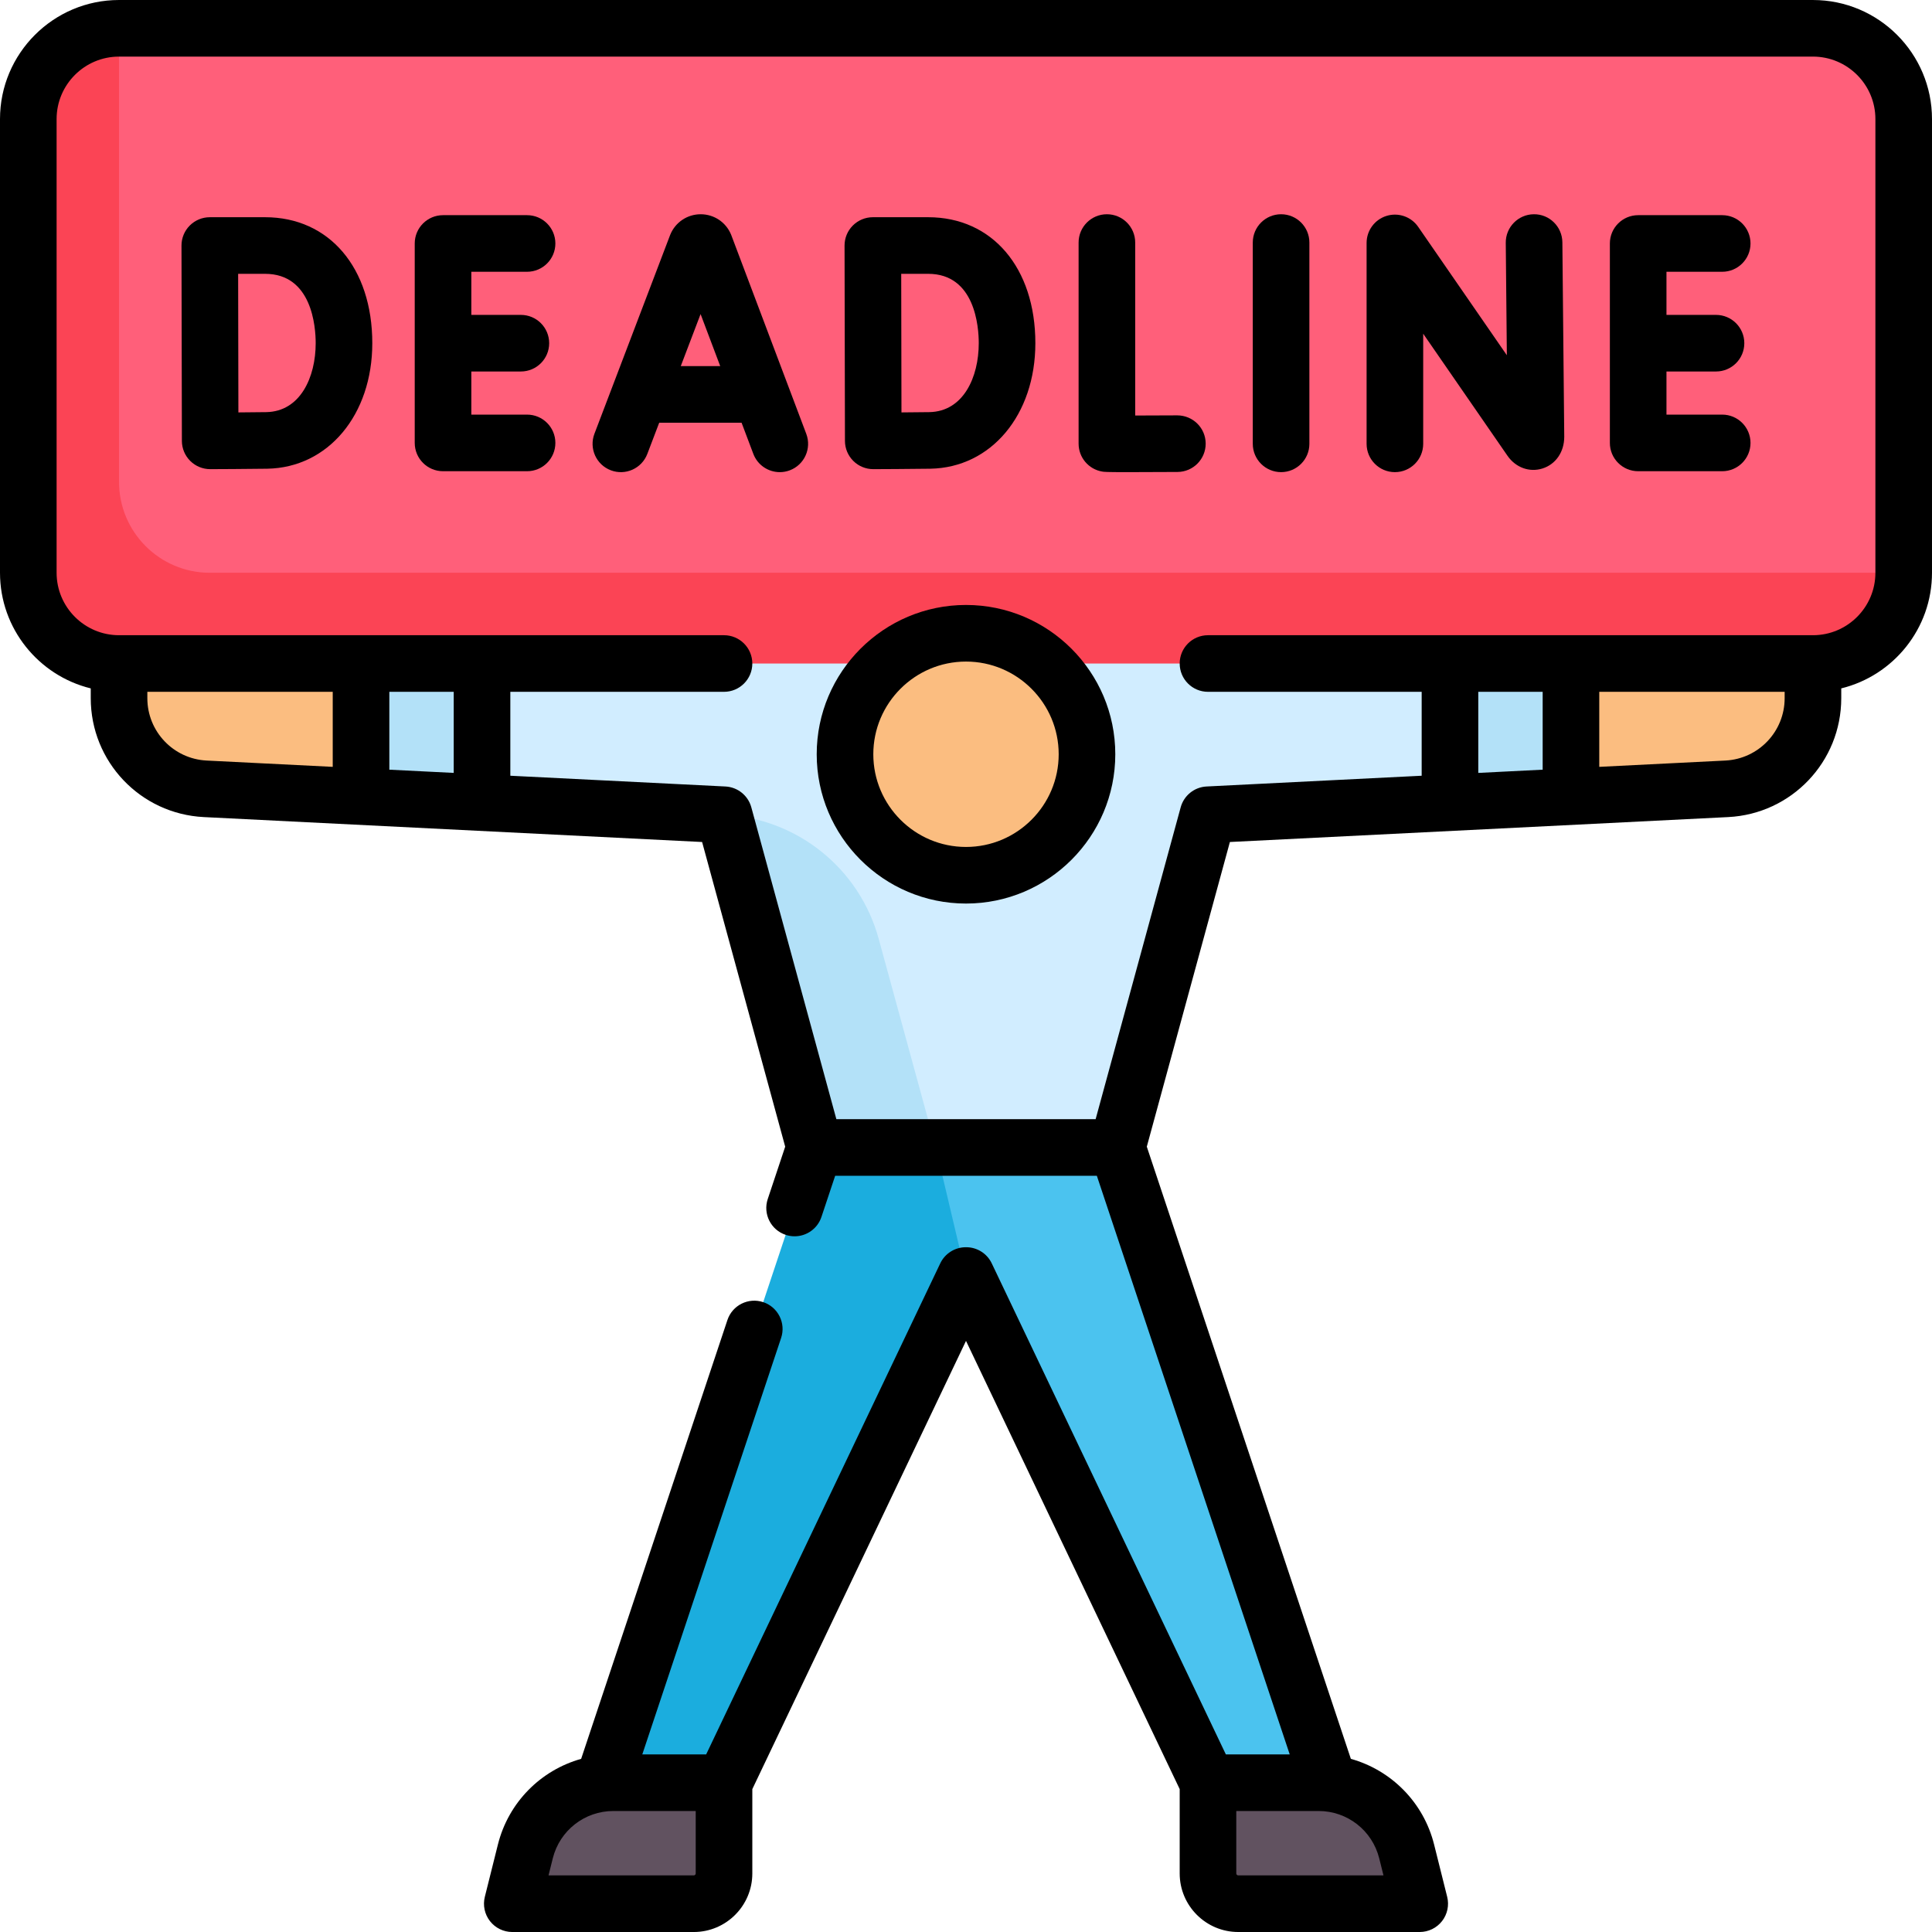
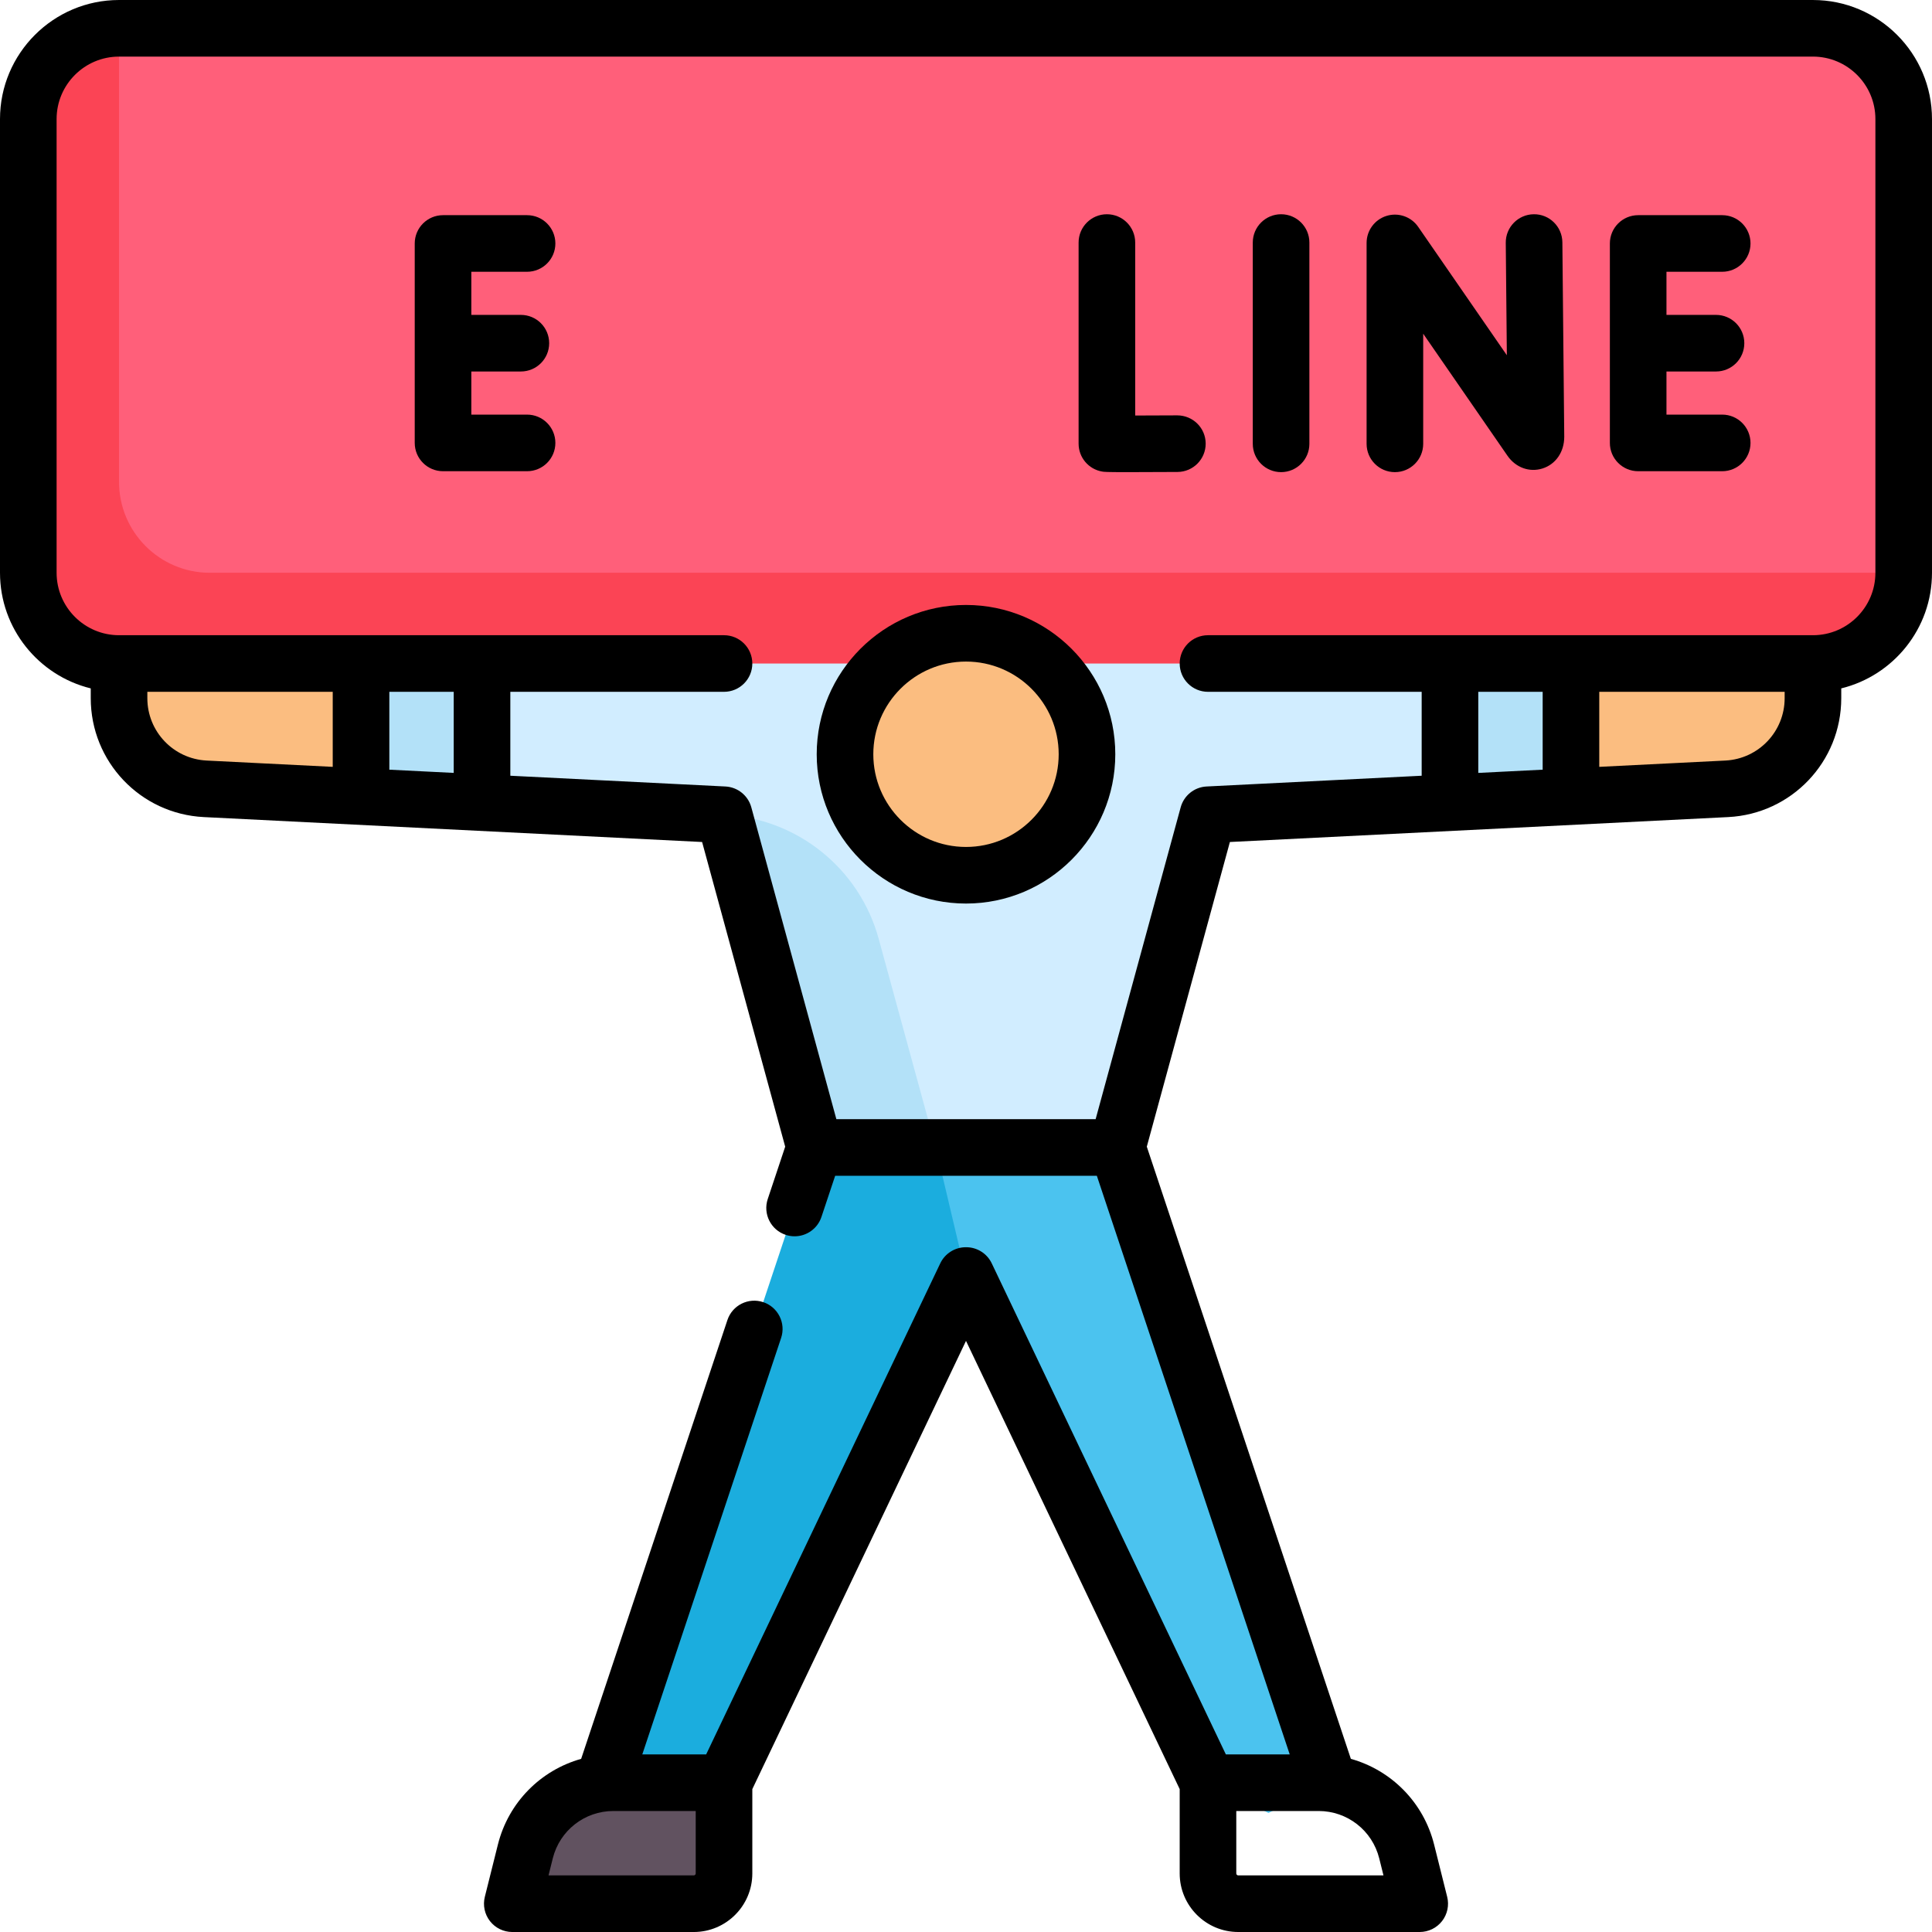
<svg xmlns="http://www.w3.org/2000/svg" id="Capa_1" enable-background="new 0 0 512 512" height="512" viewBox="0 0 512 512" width="512">
  <g>
    <g>
      <path d="m31.548 167.823 96.194 44.89 64.129 3.206 24.048 88.178 40.081 16.032 40.081-16.032 24.048-88.178 64.129-3.206 96.194-44.89z" fill="#d1edff" />
      <path d="m255.948 338.027h.104l64.077 134.408 16.032 8.017 16.033-8.017-56.113-168.338h-80.162z" fill="#4bc3ef" />
      <path d="m31.548 185.027c0 12.815 10.049 23.379 22.847 24.019l41.282 2.064 8.016-43.287h-72.145z" fill="#fbbd80" />
      <path d="m95.677 211.11 32.065 1.603v-44.89h-32.065z" fill="#b3e1f8" />
      <path d="m480.452 185.027c0 12.815-10.049 23.379-22.847 24.019l-41.282 2.064-8.016-43.287h72.145z" fill="#fbbd80" />
      <path d="m416.323 211.11-32.065 1.603v-44.89h32.065z" fill="#b3e1f8" />
      <path d="m480.452 7.5h-448.904c-13.281 0-24.048 10.767-24.048 24.048v114.152c0 13.282 10.767 24.048 24.048 24.048h448.903c13.282 0 24.048-10.767 24.048-24.048v-114.152c.001-13.281-10.766-24.048-24.047-24.048z" fill="#ff5f7a" />
      <path d="m503.027 151.79h-447.43c-13.26 0-24.048-10.788-24.048-24.048v-118.769-1.473c-13.282 0-24.049 10.767-24.049 24.048v120.242c0 13.282 10.767 24.048 24.048 24.048h448.903c13.282 0 24.048-10.767 24.048-24.048z" fill="#fb4455" />
      <circle cx="256" cy="199.887" fill="#fbbd80" r="32.065" />
-       <path d="m349.449 472.435h-29.32v24.048c0 4.427 3.589 8.016 8.016 8.016h48.097l-3.462-13.849c-2.677-10.704-12.296-18.215-23.331-18.215z" fill="#615260" />
      <path d="m191.871 215.919.023.001c19.332.942 35.864 14.21 40.969 32.879l15.121 55.297h-32.065z" fill="#b3e1f8" />
      <path d="m175.839 480.452 16.032-8.017 64.077-134.408h.052l-8.016-33.93h-32.065l-56.113 168.338z" fill="#1badde" />
      <path d="m162.551 472.435h29.32v24.048c0 4.427-3.589 8.016-8.016 8.016h-48.097l3.462-13.849c2.677-10.704 12.296-18.215 23.331-18.215z" fill="#615260" />
    </g>
    <g>
      <path d="m480.452 0h-448.904c-17.396 0-31.548 14.152-31.548 31.548v120.242c0 14.812 10.262 27.265 24.048 30.641v2.597c0 16.828 13.166 30.669 29.973 31.509l132.044 6.603 22.021 80.74-4.626 13.878c-1.31 3.93.814 8.177 4.744 9.487.787.262 1.586.387 2.373.387 3.14 0 6.066-1.987 7.114-5.13l3.635-10.904h69.35l51.113 153.339h-16.925l-62.042-130.137c-1.244-2.61-3.878-4.272-6.77-4.272h-.104c-2.892 0-5.526 1.663-6.77 4.272l-62.04 130.136h-16.925l36.79-110.37c1.31-3.93-.814-8.177-4.744-9.487-3.928-1.309-8.176.814-9.487 4.744l-38.763 116.291c-10.7 2.999-19.262 11.509-22.064 22.72l-3.462 13.849c-.561 2.241-.057 4.614 1.364 6.435s3.602 2.884 5.912 2.884h48.097c8.556 0 15.516-6.96 15.516-15.516v-22.352l56.628-118.787 56.629 118.785v22.352c0 8.556 6.96 15.516 15.516 15.516h48.097c2.31 0 4.49-1.064 5.912-2.884s1.925-4.194 1.364-6.435l-3.462-13.849c-2.802-11.211-11.364-19.721-22.064-22.72l-54.078-162.234 22.021-80.74 132.044-6.603c16.808-.84 29.973-14.681 29.973-31.509v-2.597c13.786-3.374 24.048-15.827 24.048-30.639v-120.242c0-17.396-14.152-31.548-31.548-31.548zm-296.081 496.484c0 .285-.231.516-.516.516h-38.491l1.132-4.53c1.845-7.38 8.447-12.535 16.055-12.535h21.82zm181.133-4.014 1.132 4.53h-38.491c-.285 0-.516-.231-.516-.516v-16.548h21.82c7.608 0 14.21 5.154 16.055 12.534zm-326.456-307.443v-1.688h49.129v19.886l-33.407-1.67c-8.816-.441-15.722-7.701-15.722-16.528zm81.194-1.688v21.49l-17.064-.854v-20.636zm288.581 0v20.636l-17.064.854v-21.49zm48.406 18.216-33.407 1.67v-19.886h49.129v1.688c.001 8.827-6.905 16.087-15.722 16.528zm39.771-49.765c0 9.125-7.423 16.549-16.548 16.549h-160.323c-4.142 0-7.5 3.357-7.5 7.5 0 4.142 3.358 7.5 7.5 7.5h56.629v22.24l-57.004 2.85c-3.24.162-6.008 2.388-6.861 5.518l-22.541 82.65h-68.704l-22.541-82.65c-.854-3.129-3.622-5.355-6.861-5.518l-57.004-2.85v-22.24h56.629c4.142 0 7.5-3.358 7.5-7.5 0-4.143-3.358-7.5-7.5-7.5h-160.323c-9.125 0-16.548-7.424-16.548-16.549v-120.242c0-9.124 7.423-16.548 16.548-16.548h448.903c9.126 0 16.549 7.424 16.549 16.548z" />
-       <path d="m193.824 62.38c-.026-.069-.053-.137-.081-.205-1.349-3.279-4.509-5.396-8.054-5.396-.003 0-.006 0-.009 0-3.548.004-6.709 2.128-8.052 5.412-.023.057-.045.113-.067.17l-20.03 52.591c-1.474 3.871.468 8.204 4.339 9.678 3.872 1.475 8.204-.469 9.678-4.339l3.149-8.268h21.828l3.112 8.246c1.134 3.004 3.987 4.854 7.019 4.854.879 0 1.775-.156 2.646-.485 3.875-1.463 5.832-5.79 4.369-9.665zm-13.413 34.642 5.251-13.787 5.203 13.787z" />
      <path d="m406.47 56.779c-4.142.04-7.467 3.43-7.427 7.572l.288 29.792-23.498-34.026c-1.865-2.7-5.27-3.876-8.403-2.898-3.134.977-5.268 3.878-5.268 7.16v53.243c0 4.142 3.358 7.5 7.5 7.5s7.5-3.358 7.5-7.5v-29.185l22.331 32.336c2.171 3.136 5.804 4.465 9.259 3.387 3.517-1.099 5.79-4.371 5.789-8.41l-.498-51.544c-.042-4.142-3.441-7.487-7.573-7.427z" />
      <path d="m311.976 110.076c-3.813.021-7.837.037-11.136.042v-45.84c0-4.142-3.358-7.5-7.5-7.5s-7.5 3.358-7.5 7.5v53.297c0 3.653 2.632 6.775 6.232 7.392.539.093.915.157 6.857.157 2.867 0 7.029-.016 13.131-.049 4.142-.023 7.481-3.4 7.458-7.542s-3.389-7.452-7.542-7.457z" />
      <path d="m339.5 56.778c-4.142 0-7.5 3.358-7.5 7.5v53.342c0 4.142 3.358 7.5 7.5 7.5s7.5-3.358 7.5-7.5v-53.342c0-4.141-3.358-7.5-7.5-7.5z" />
      <path d="m456.403 72.022c4.142 0 7.5-3.358 7.5-7.5s-3.358-7.5-7.5-7.5h-22.271c-4.142 0-7.5 3.358-7.5 7.5v52.855c0 4.142 3.358 7.5 7.5 7.5h22.271c4.142 0 7.5-3.358 7.5-7.5s-3.358-7.5-7.5-7.5h-14.771v-11.428h13.129c4.142 0 7.5-3.357 7.5-7.5 0-4.142-3.358-7.5-7.5-7.5h-13.129v-11.427z" />
      <path d="m139.679 72.022c4.142 0 7.5-3.358 7.5-7.5s-3.358-7.5-7.5-7.5h-22.271c-4.142 0-7.5 3.358-7.5 7.5v52.855c0 4.142 3.358 7.5 7.5 7.5h22.271c4.142 0 7.5-3.358 7.5-7.5s-3.358-7.5-7.5-7.5h-14.771v-11.428h13.129c4.142 0 7.5-3.357 7.5-7.5 0-4.142-3.358-7.5-7.5-7.5h-13.129v-11.427z" />
      <path d="m256 160.322c-21.816 0-39.564 17.749-39.564 39.565s17.749 39.564 39.564 39.564 39.564-17.749 39.564-39.564-17.748-39.565-39.564-39.565zm0 64.13c-13.545 0-24.564-11.02-24.564-24.564s11.02-24.565 24.564-24.565 24.564 11.02 24.564 24.565-11.019 24.564-24.564 24.564z" />
-       <path d="m70.257 57.567h-14.66c-1.992 0-3.901.792-5.308 2.202s-2.196 3.321-2.192 5.312c0 0 .105 51.777.105 51.777.007 1.989.804 3.895 2.216 5.296 1.405 1.395 3.304 2.177 5.284 2.177h.028c.443-.001 10.904-.042 15.087-.115 16.134-.282 27.844-14.272 27.844-33.267 0-19.967-11.414-33.382-28.404-33.382zm.298 51.652c-1.717.03-4.603.055-7.379.073-.019-6.044-.055-30.429-.066-36.725h7.147c12.437 0 13.404 14.07 13.404 18.382 0 8.98-4.052 18.112-13.106 18.27z" />
-       <path d="m223.921 116.858c.007 1.989.804 3.895 2.216 5.296 1.405 1.395 3.304 2.177 5.284 2.177h.028c.443-.001 10.904-.042 15.087-.115 16.134-.282 27.844-14.272 27.844-33.267 0-19.967-11.415-33.382-28.404-33.382h-14.661c-1.992 0-3.901.792-5.308 2.202s-2.196 3.321-2.192 5.312c.001.001.106 51.777.106 51.777zm22.056-44.291c12.437 0 13.404 14.07 13.404 18.382 0 8.98-4.052 18.111-13.106 18.27-1.716.03-4.602.055-7.378.073-.019-6.044-.055-30.429-.066-36.725z" />
    </g>
  </g>
</svg>